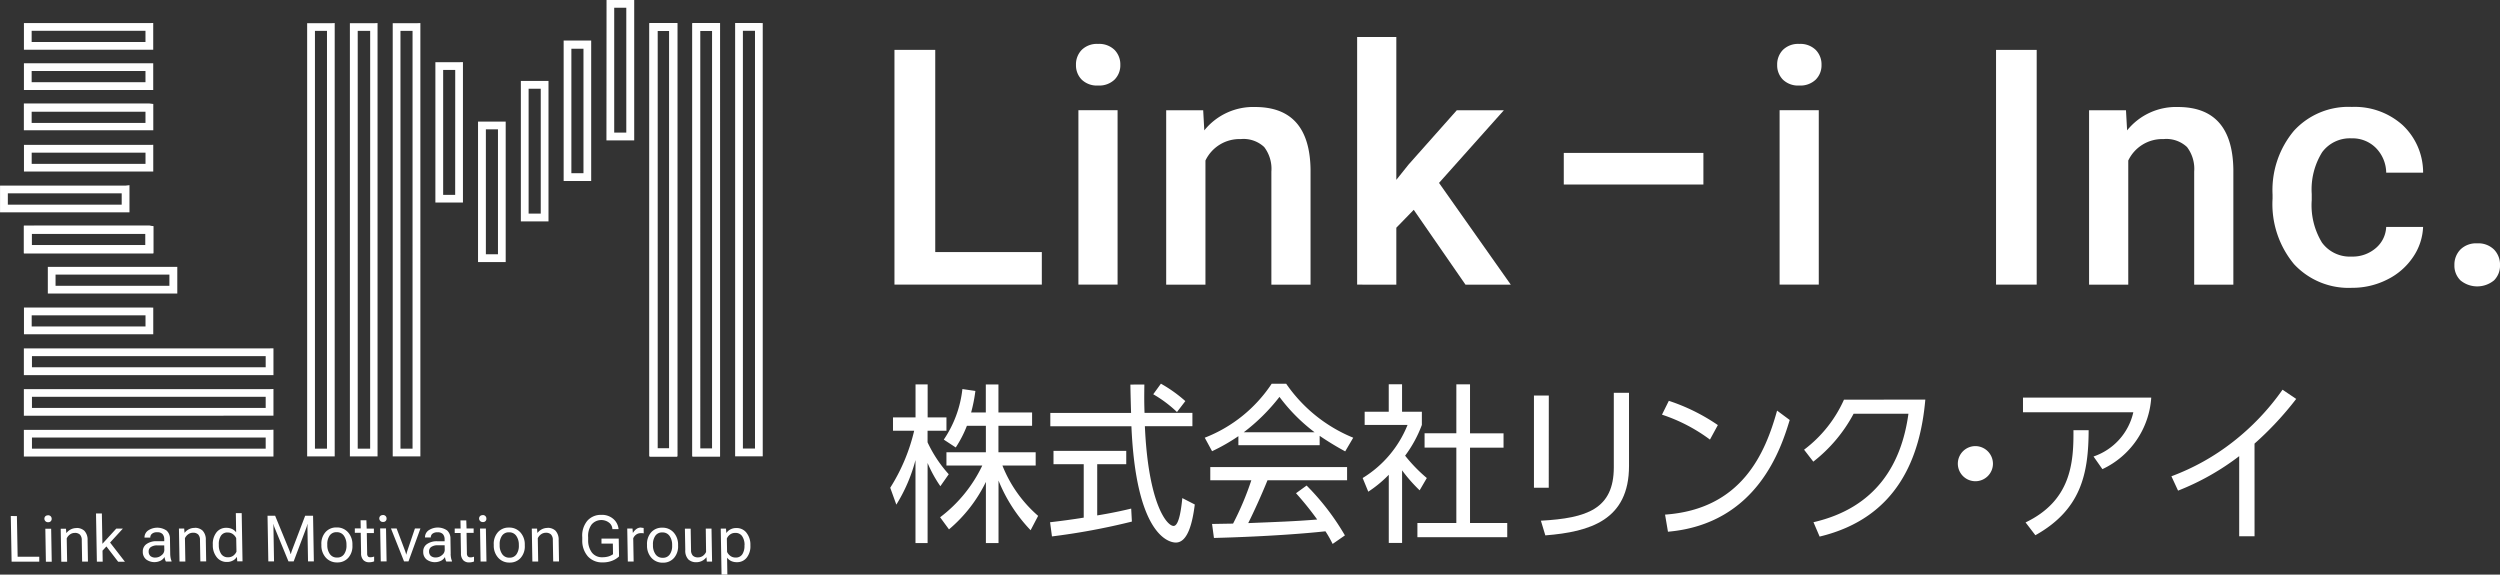
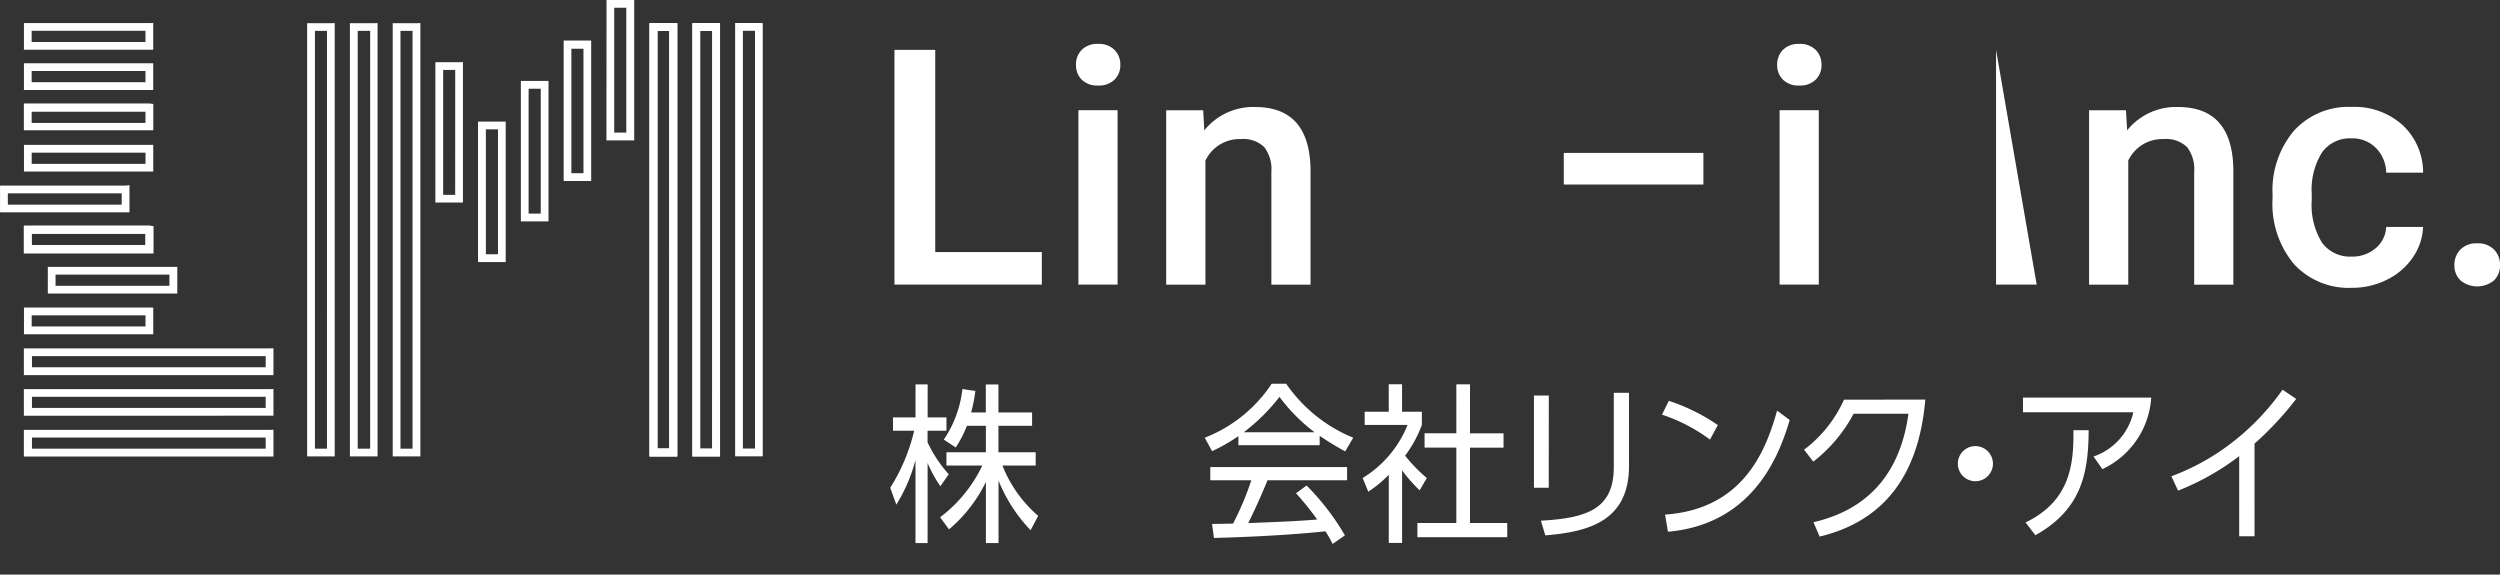
<svg xmlns="http://www.w3.org/2000/svg" width="156.622" height="36" viewBox="0 0 156.622 36">
  <rect x="0" y="0" width="156.622" height="36" fill="#333333" stroke="none" />
  <g transform="translate(-569.668 -394)">
    <g transform="translate(625.705 396.318)">
      <path d="M650.787,411.048h6.677v2.04h-9.232V398.383h2.555Z" transform="translate(-648.232 -397.575)" fill="#fff" />
      <path d="M664.176,399.172a1.3,1.3,0,0,1,.359-.939,1.354,1.354,0,0,1,1.025-.374,1.373,1.373,0,0,1,1.031.374,1.294,1.294,0,0,1,.363.939,1.263,1.263,0,0,1-.363.924,1.382,1.382,0,0,1-1.031.369,1.363,1.363,0,0,1-1.025-.369A1.271,1.271,0,0,1,664.176,399.172Zm2.606,13.766h-2.454V402.01h2.454Z" transform="translate(-652.804 -397.425)" fill="#fff" />
      <path d="M674.418,403.6l.07,1.262a3.929,3.929,0,0,1,3.182-1.464q3.414,0,3.474,3.908v7.222H678.69v-7.08a2.253,2.253,0,0,0-.449-1.541,1.89,1.89,0,0,0-1.469-.5,2.365,2.365,0,0,0-2.212,1.344v7.777H672.1V403.6Z" transform="translate(-655.077 -399.012)" fill="#fff" />
-       <path d="M692.416,408.077l-1.091,1.121v3.566H688.87V397.25h2.455V406.2l.767-.959,3.02-3.4h2.949L694,406.391l4.495,6.373h-2.838Z" transform="translate(-659.884 -397.25)" fill="#fff" />
      <path d="M715.768,409.411h-8.747v-1.98h8.747Z" transform="translate(-665.089 -400.169)" fill="#fff" />
      <path d="M725.764,399.172a1.3,1.3,0,0,1,.359-.939,1.354,1.354,0,0,1,1.025-.374,1.371,1.371,0,0,1,1.03.374,1.292,1.292,0,0,1,.364.939,1.261,1.261,0,0,1-.364.924,1.379,1.379,0,0,1-1.03.369,1.363,1.363,0,0,1-1.025-.369A1.271,1.271,0,0,1,725.764,399.172Zm2.606,13.766h-2.454V402.01h2.454Z" transform="translate(-670.463 -397.425)" fill="#fff" />
-       <path d="M747.535,413.088h-2.546V398.383h2.546Z" transform="translate(-675.976 -397.575)" fill="#fff" />
+       <path d="M747.535,413.088h-2.546V398.383Z" transform="translate(-675.976 -397.575)" fill="#fff" />
      <path d="M755.471,403.6l.071,1.262a3.929,3.929,0,0,1,3.182-1.464q3.413,0,3.474,3.908v7.222h-2.454v-7.08a2.253,2.253,0,0,0-.449-1.541,1.891,1.891,0,0,0-1.469-.5,2.363,2.363,0,0,0-2.212,1.344v7.777h-2.455V403.6Z" transform="translate(-678.318 -399.012)" fill="#fff" />
      <path d="M774.222,412.768a2.222,2.222,0,0,0,1.526-.535,1.832,1.832,0,0,0,.646-1.323h2.312a3.6,3.6,0,0,1-.636,1.9,4.167,4.167,0,0,1-1.616,1.4,4.821,4.821,0,0,1-2.2.515,4.662,4.662,0,0,1-3.636-1.484,5.888,5.888,0,0,1-1.343-4.1v-.253a5.789,5.789,0,0,1,1.334-3.995,4.618,4.618,0,0,1,3.635-1.5,4.492,4.492,0,0,1,3.176,1.135,4.072,4.072,0,0,1,1.287,2.985h-2.312a2.249,2.249,0,0,0-.642-1.546,2.062,2.062,0,0,0-1.53-.606,2.16,2.16,0,0,0-1.837.863,4.406,4.406,0,0,0-.657,2.621v.394a4.485,4.485,0,0,0,.641,2.652A2.159,2.159,0,0,0,774.222,412.768Z" transform="translate(-682.939 -399.012)" fill="#fff" />
      <path d="M786.67,415.375a1.4,1.4,0,0,1,1.061.389,1.352,1.352,0,0,1,.374.975,1.3,1.3,0,0,1-.374.954,1.655,1.655,0,0,1-2.1.005,1.282,1.282,0,0,1-.383-.959,1.349,1.349,0,0,1,.374-.975A1.387,1.387,0,0,1,786.67,415.375Z" transform="translate(-687.519 -402.447)" fill="#fff" />
    </g>
    <g transform="translate(625.44 418.041)">
      <path d="M647.861,434.239a11.631,11.631,0,0,0,1.5-3.574h-1.327v-.834h1.412v-2.065h.759v2.065h1.178v.834H650.2v.728a8.026,8.026,0,0,0,1.327,2l-.525.749a7.927,7.927,0,0,1-.8-1.455v5.018h-.759v-5.2a10.153,10.153,0,0,1-1.2,2.792Zm3.521-1.391v-.834h2.471v-1.658h-1.188a7.171,7.171,0,0,1-.7,1.359l-.749-.492a7,7,0,0,0,1.166-3.167l.814.118a9.774,9.774,0,0,1-.267,1.348h.92v-1.755h.791v1.755h2.108v.835h-2.108v1.658h2.333v.834H654.89A8.111,8.111,0,0,0,657.127,436l-.471.9a9.782,9.782,0,0,1-2.011-3.113v3.916h-.791v-3.83a9.059,9.059,0,0,1-2.312,2.974l-.556-.759a8.772,8.772,0,0,0,2.643-3.243Z" transform="translate(-647.861 -427.723)" fill="#fff" />
-       <path d="M664.854,435.955c.332-.053,1.2-.2,2.129-.428l.043.814a41.983,41.983,0,0,1-5.007.93l-.118-.888c.567-.064,1.466-.182,2.108-.289v-3.349h-1.894v-.835h4.558v.835h-1.819Zm2.954-8.2c-.011.856-.011,1.113.01,1.776h3v.835H667.84c.213,4.836,1.369,6.248,1.8,6.248.375,0,.5-1.316.546-1.744l.781.4c-.139,1.112-.428,2.385-1.188,2.385-.471,0-2.493-.524-2.782-7.286h-5.081v-.835h5.06c-.011-.278-.043-1.519-.043-1.776Zm2.043,1.723a7.692,7.692,0,0,0-1.487-1.113l.481-.663a8.72,8.72,0,0,1,1.53,1.091Z" transform="translate(-651.887 -427.706)" fill="#fff" />
      <path d="M684.282,431.943a18.469,18.469,0,0,1-1.6-.974v.588h-5.092v-.567a11.851,11.851,0,0,1-1.648.942l-.459-.845a8.883,8.883,0,0,0,4.193-3.381h.909a9.42,9.42,0,0,0,4.2,3.381Zm-2.418,2.14a15.292,15.292,0,0,1,2.4,3.124l-.77.535a7.183,7.183,0,0,0-.449-.792c-.909.1-3.327.321-6.986.417l-.118-.877c.086,0,1.156-.021,1.316-.021a18.422,18.422,0,0,0,1.145-2.717H675.83v-.825H684.4v.825h-4.985c-.364.9-.888,2.054-1.209,2.685,1.819-.075,2.867-.107,4.322-.225a19.629,19.629,0,0,0-1.327-1.648Zm.5-3.338a11,11,0,0,1-2.2-2.215,12.041,12.041,0,0,1-2.236,2.215Z" transform="translate(-655.779 -427.706)" fill="#fff" />
      <path d="M693.064,430.3a7.742,7.742,0,0,1-1.049,1.926,9.7,9.7,0,0,0,1.359,1.4l-.449.77a9.519,9.519,0,0,1-1.1-1.252v4.547h-.834v-4.269a7.486,7.486,0,0,1-1.284,1.06l-.352-.857a6.9,6.9,0,0,0,2.813-3.327H689.48v-.824h1.509v-1.723h.834v1.723h1.241Zm2.161-2.546h.856v3.071h2.1v.9h-2.1v4.718h2.332v.888h-5.628v-.888h2.439V431.72h-1.99v-.9h1.99Z" transform="translate(-659.758 -427.719)" fill="#fff" />
      <path d="M705.327,434.45H704.4v-5.777h.931Zm5.029-1.37c0,3.392-2.429,4.13-5.243,4.354l-.278-.92c2.878-.16,4.568-.728,4.568-3.349V428.5h.952Z" transform="translate(-664.072 -427.934)" fill="#fff" />
      <path d="M718.652,431.635a10.541,10.541,0,0,0-3.006-1.562l.429-.867a12.106,12.106,0,0,1,3.071,1.519Zm-2.813,4.7c4.835-.342,6.29-3.894,7.018-6.516l.792.588c-.524,1.712-2,6.505-7.628,7Z" transform="translate(-667.297 -428.136)" fill="#fff" />
      <path d="M735.723,429.1c-.31,3.552-1.7,7.4-6.622,8.581l-.385-.9c3.937-.909,5.52-3.659,5.949-6.794H731.23a9.4,9.4,0,0,1-2.525,3l-.578-.749a8.007,8.007,0,0,0,2.5-3.135Z" transform="translate(-670.876 -428.106)" fill="#fff" />
      <path d="M743.831,434.283a1.1,1.1,0,1,1-1.1-1.1A1.107,1.107,0,0,1,743.831,434.283Z" transform="translate(-674.747 -429.276)" fill="#fff" />
      <path d="M751.775,432.612a3.808,3.808,0,0,0,2.493-2.771h-6.912v-.92h8.035a5.328,5.328,0,0,1-3.06,4.483Zm-4.258,4.13c2.836-1.359,3.018-3.713,3-5.777h.952c-.01,2.728-.471,4.975-3.337,6.58Z" transform="translate(-676.39 -428.054)" fill="#fff" />
      <path d="M765.6,437.411h-.962v-5.018a15.832,15.832,0,0,1-3.83,2.161l-.417-.9a14.392,14.392,0,0,0,3.862-2.161,15.219,15.219,0,0,0,3.1-3.263l.856.578a20.132,20.132,0,0,1-2.611,2.8Z" transform="translate(-680.127 -427.857)" fill="#fff" />
    </g>
    <path d="M579.387,409.939h-7.135v-.715h7.135Zm.244-1.22h-7.867v1.727h8.11v-1.7Zm24.515-.757h-.76v-7.822h.76Zm.244-8.31H602.9v8.8h1.732v-8.8Zm-2.924,10.859h-.758v-7.829h.758Zm.245-8.31h-1.494V411h1.733v-8.8Zm-2.926,4.588h-.753v-7.827h.756Zm.247-8.312h-1.487v8.794h1.727v-8.8Zm-2.917,24.213h-.757V396.515h.757Zm.243-26.655h-1.486v27.139h1.733V396.026Zm-2.9,26.655h-.778V396.515h.78Zm.244-26.655h-1.513v27.139h1.733V396.026Zm-2.948,26.655H590V396.515h.755Zm.264-26.655h-1.507v27.139h1.727V396.026Zm21.191,26.655h-.757V396.515h.757Zm.245-26.655h-1.487v27.139h1.73V396.026Z" transform="translate(-0.601 -0.581)" fill="#fff" />
    <path d="M625.8,422.685h-.758v-26.17h.758Zm.245-26.655h-1.487v27.144h1.733V396.026Zm-5.628,9.4h-.758v-7.794h.758Zm.244-8.31h-1.486v8.8H620.9v-8.8Zm7.82,25.573h-.754V396.515h.756Zm.247-26.655H627.24v27.142h1.733V396.026Z" transform="translate(-14.195 -0.581)" fill="#fff" />
    <path d="M571.67,421.409h14.643v.7H571.67Zm14.885-.478H571.163V422.6H586.8V420.92Zm-14.885-2.073h14.643v.7H571.67Zm14.883-.48h-15.39v1.665H586.8V418.37Zm-14.883-2.069h14.643v.7H571.67Zm14.883-.484h-15.39V417.5H586.8v-1.678Zm-14.9-2.072h7.131v.7h-7.131Zm7.375-.485h-7.859v1.673h8.1v-1.672Zm-5.88-2.063h7.133v.7h-7.133Zm7.375-.485h-7.859v1.668h8.111v-1.668Zm-8.87-2.076h7.131v.715h-7.131Zm-.488-.5v1.727h8.108v-1.7l-.245-.029Zm-1.006-2.032h7.133v.708h-7.133Zm7.37-.484h-7.859v1.673h8.109v-1.7Zm-5.876-2.064h7.131v.7h-7.131Zm7.375-.489h-7.859v1.673h8.1v-1.675ZM571.651,401h7.131v.7h-7.131Zm-.488-.517v1.679h8.108v-1.649l-.245-.03Zm.488-2.033h7.131v.7h-7.131Zm7.375-.488h-7.859v1.678h8.1v-1.678Zm-7.375-2.032h7.131v.7h-7.131Zm7.375-.485h-7.859v1.669h8.1v-1.673Zm31.823.485h.756V422.1h-.756Zm1-.489h-1.487v27.148h1.731V395.445Zm1.683.489h.757V422.1h-.757Zm1-.489h-1.487v27.148h1.732V395.445Zm1.678.489h.758V422.1h-.758Zm1-.489h-1.487v27.148h1.73V395.445Zm-9.062-.956h.757v7.82h-.757Zm-.487,8.312H609.4V394h-1.733Z" fill="#fff" />
-     <path d="M570.616,439.258l.051,2.861H572.4l0-.311h-1.355l-.046-2.548Zm2.329-.043a.223.223,0,0,0-.168.063.221.221,0,0,0,.156.368h.02a.213.213,0,0,0,.168-.061.21.21,0,0,0,.056-.156.219.219,0,0,0-.061-.155.225.225,0,0,0-.17-.063m-.131,2.909h.366l-.036-2.066h-.365Zm1.918-2.106a.758.758,0,0,0-.357.082.8.8,0,0,0-.271.223h-.011l-.02-.265h-.33l.036,2.066h.366l-.026-1.461a.619.619,0,0,1,.2-.243.508.508,0,0,1,.307-.1.441.441,0,0,1,.319.106.486.486,0,0,1,.116.354l.023,1.338h.365l-.023-1.334a.814.814,0,0,0-.2-.595.707.707,0,0,0-.5-.178m2.909.041h-.414l-.867.951-.033-1.9h-.367l.054,3.017h.365l-.012-.688.245-.264.734.956h.424l-.928-1.2Zm2.968,1.595-.016-.943a.679.679,0,0,0-.213-.531,1.03,1.03,0,0,0-1.17.005.53.53,0,0,0-.213.425v.011h.363V440.6a.294.294,0,0,1,.1-.224.464.464,0,0,1,.335-.1.417.417,0,0,1,.334.116.48.48,0,0,1,.106.3v.143h-.473a1.057,1.057,0,0,0-.63.174.55.55,0,0,0-.241.489.6.6,0,0,0,.213.482.877.877,0,0,0,.919.068.617.617,0,0,0,.23-.225.85.85,0,0,0,.032.158.585.585,0,0,0,.052.127h.354v-.035a1.02,1.02,0,0,1-.059-.2,1.527,1.527,0,0,1-.023-.241m-.369-.24a.41.41,0,0,1-.17.319.576.576,0,0,1-.387.15.448.448,0,0,1-.319-.1.374.374,0,0,1-.106-.277.323.323,0,0,1,.136-.28.692.692,0,0,1,.415-.106h.424Zm1.9-1.389a.757.757,0,0,0-.357.082.8.8,0,0,0-.271.223H581.5l-.02-.265h-.33l.036,2.066h.366l-.026-1.461a.62.62,0,0,1,.2-.243.508.508,0,0,1,.307-.1.441.441,0,0,1,.319.106.486.486,0,0,1,.116.354l.024,1.338h.365l-.023-1.334a.814.814,0,0,0-.2-.595.707.707,0,0,0-.5-.178m2.6.285a.678.678,0,0,0-.245-.205.825.825,0,0,0-.371-.078.751.751,0,0,0-.623.294,1.149,1.149,0,0,0-.223.744v.063a1.169,1.169,0,0,0,.249.743.78.78,0,0,0,.637.294.748.748,0,0,0,.376-.09.619.619,0,0,0,.237-.218h.012l.021.268h.33l-.052-3.017h-.367Zm.021,1.21a.636.636,0,0,1-.193.245.516.516,0,0,1-.332.106.484.484,0,0,1-.436-.213.973.973,0,0,1-.147-.531v-.063a.949.949,0,0,1,.128-.531.466.466,0,0,1,.425-.213.536.536,0,0,1,.337.106.661.661,0,0,1,.2.245Zm3.484-.1c-.016.041-.03.081-.043.123l-.034.123h-.016a1.711,1.711,0,0,0-.085-.245l-.885-2.152H586.7l.05,2.861h.358l-.036-2.063v-.131a1.008,1.008,0,0,0-.011-.133h.015a1.817,1.817,0,0,0,.087.264l.849,2.063h.326l.777-2.063c.015-.039.03-.083.045-.131a1.2,1.2,0,0,0,.034-.133h.015c0,.039-.006.083-.007.133v.131l.036,2.063h.365l-.05-2.861h-.494Zm2.787-1.417a.889.889,0,0,0-.7.3,1.084,1.084,0,0,0-.252.764v.063a1.123,1.123,0,0,0,.279.765.923.923,0,0,0,.714.3.889.889,0,0,0,.7-.3,1.088,1.088,0,0,0,.252-.765v-.063a1.118,1.118,0,0,0-.278-.764.919.919,0,0,0-.715-.3m.621,1.123a.918.918,0,0,1-.143.541.5.5,0,0,1-.446.221.518.518,0,0,1-.454-.221.943.943,0,0,1-.16-.541v-.063a.921.921,0,0,1,.141-.541.5.5,0,0,1,.446-.221.522.522,0,0,1,.454.221.955.955,0,0,1,.161.541Zm1.247-1.575h-.365l.009.511h-.369v.278h.37l.022,1.275a.609.609,0,0,0,.143.432.491.491,0,0,0,.362.138.855.855,0,0,0,.18-.018.618.618,0,0,0,.133-.041v-.3a.955.955,0,0,1-.106.031.483.483,0,0,1-.106.011A.229.229,0,0,1,593,441.8a.282.282,0,0,1-.058-.2l-.022-1.275h.444v-.278h-.452Zm.9,2.577h.365l-.036-2.066h-.366Zm.132-2.9a.223.223,0,0,0-.168.063.221.221,0,0,0,.156.368h.02a.212.212,0,0,0,.168-.061.21.21,0,0,0,.056-.156.219.219,0,0,0-.061-.155.225.225,0,0,0-.17-.063m1.539,2.222c-.016.053-.031.106-.044.147s-.02.082-.024.106h-.011c-.006-.026-.016-.062-.029-.106s-.031-.1-.049-.147l-.522-1.381h-.354l.821,2.066h.277l.75-2.066h-.345Zm2.71.216-.016-.943a.676.676,0,0,0-.212-.531,1.031,1.031,0,0,0-1.17.005.53.53,0,0,0-.213.425v.011h.363V440.6a.3.3,0,0,1,.091-.221.47.47,0,0,1,.335-.1.416.416,0,0,1,.335.117.483.483,0,0,1,.106.3v.142h-.469a1.06,1.06,0,0,0-.63.174.549.549,0,0,0-.241.489.593.593,0,0,0,.212.482.878.878,0,0,0,.92.068.611.611,0,0,0,.23-.225.849.849,0,0,0,.032.157.6.6,0,0,0,.052.128h.353v-.039a1.123,1.123,0,0,1-.059-.2,1.617,1.617,0,0,1-.023-.241m-.37-.245a.415.415,0,0,1-.17.319.571.571,0,0,1-.387.149.45.45,0,0,1-.319-.1.376.376,0,0,1-.106-.277.325.325,0,0,1,.136-.28.683.683,0,0,1,.415-.106h.425Zm1.35-1.855h-.365l.009.511h-.369v.278h.37l.022,1.275a.608.608,0,0,0,.142.432.492.492,0,0,0,.362.138.85.85,0,0,0,.18-.018.606.606,0,0,0,.133-.041v-.3a.877.877,0,0,1-.106.031.435.435,0,0,1-.106.011.231.231,0,0,1-.175-.059.29.29,0,0,1-.058-.2l-.022-1.275h.444v-.278h-.444Zm1.027-.327a.221.221,0,0,0-.168.063.221.221,0,0,0,.156.368h.02a.2.2,0,0,0,.224-.218.214.214,0,0,0-.232-.218m-.131,2.909h.368l-.036-2.066h-.366Zm1.777-2.126a.889.889,0,0,0-.7.3,1.084,1.084,0,0,0-.252.764v.063a1.12,1.12,0,0,0,.28.765.921.921,0,0,0,.713.3.889.889,0,0,0,.7-.3,1.088,1.088,0,0,0,.252-.765v-.063a1.119,1.119,0,0,0-.278-.764.918.918,0,0,0-.715-.3m.621,1.123a.918.918,0,0,1-.143.541.5.5,0,0,1-.446.221.518.518,0,0,1-.454-.221.938.938,0,0,1-.16-.541v-.063a.912.912,0,0,1,.141-.541.5.5,0,0,1,.446-.221.522.522,0,0,1,.454.221.954.954,0,0,1,.161.541Zm1.8-1.1a.756.756,0,0,0-.357.082.788.788,0,0,0-.271.223h-.011l-.021-.265h-.33l.036,2.066h.365l-.025-1.461a.617.617,0,0,1,.2-.243.512.512,0,0,1,.307-.1.44.44,0,0,1,.318.106.484.484,0,0,1,.117.354l.023,1.338h.365l-.023-1.334a.811.811,0,0,0-.2-.595.705.705,0,0,0-.5-.178m4.451.083v-.021a.958.958,0,0,0-.319-.614,1.081,1.081,0,0,0-.766-.26,1.117,1.117,0,0,0-.869.369,1.447,1.447,0,0,0-.318,1.03v.18a1.487,1.487,0,0,0,.357,1.029,1.192,1.192,0,0,0,.915.369,1.548,1.548,0,0,0,.638-.118,1.272,1.272,0,0,0,.394-.255l-.019-1.116h-1.081l0,.31h.712l.011.668a.98.98,0,0,1-.3.143,1.374,1.374,0,0,1-.373.046.788.788,0,0,1-.645-.287,1.264,1.264,0,0,1-.24-.79v-.18a1.22,1.22,0,0,1,.213-.79.8.8,0,0,1,1.115-.106.529.529,0,0,1,.189.374v.019Zm1.408-.1a.479.479,0,0,0-.3.1.791.791,0,0,0-.2.227h-.011l-.021-.265h-.33l.036,2.066h.365l-.026-1.454a.538.538,0,0,1,.18-.23.477.477,0,0,1,.3-.093h.095a.511.511,0,0,1,.083.012l-.006-.338A.421.421,0,0,0,610.2,440a.382.382,0,0,0-.09-.011m1.317,0a.89.89,0,0,0-.7.3,1.09,1.09,0,0,0-.252.764v.063a1.124,1.124,0,0,0,.28.765.922.922,0,0,0,.714.3.89.89,0,0,0,.7-.3,1.092,1.092,0,0,0,.252-.765v-.063a1.121,1.121,0,0,0-.278-.764.92.92,0,0,0-.715-.3m.621,1.123a.912.912,0,0,1-.142.541.5.5,0,0,1-.446.221.517.517,0,0,1-.454-.221.938.938,0,0,1-.16-.541v-.063a.917.917,0,0,1,.141-.541.5.5,0,0,1,.446-.221.52.52,0,0,1,.454.221.944.944,0,0,1,.161.541Zm2.126.4a.635.635,0,0,1-.2.243.516.516,0,0,1-.307.094.444.444,0,0,1-.319-.106.486.486,0,0,1-.116-.354l-.023-1.337h-.362l.024,1.333a.8.8,0,0,0,.189.589.694.694,0,0,0,.5.178.78.78,0,0,0,.357-.081.814.814,0,0,0,.271-.223h.012l.02.265h.33l-.036-2.066h-.359Zm2.531-1.207a.777.777,0,0,0-.637-.294.749.749,0,0,0-.376.09.634.634,0,0,0-.238.213h-.011l-.021-.268h-.329l.05,2.883h.365l-.018-1.062a.694.694,0,0,0,.246.206.814.814,0,0,0,.369.077.748.748,0,0,0,.623-.295,1.14,1.14,0,0,0,.223-.744v-.062a1.179,1.179,0,0,0-.249-.744m-.123.81a.954.954,0,0,1-.129.531.465.465,0,0,1-.424.213.533.533,0,0,1-.336-.106.638.638,0,0,1-.2-.245l-.015-.84a.6.6,0,0,1,.195-.245.508.508,0,0,1,.331-.106.486.486,0,0,1,.437.212.965.965,0,0,1,.147.531Z" transform="translate(-0.272 -12.93)" fill="#fff" />
  </g>
</svg>